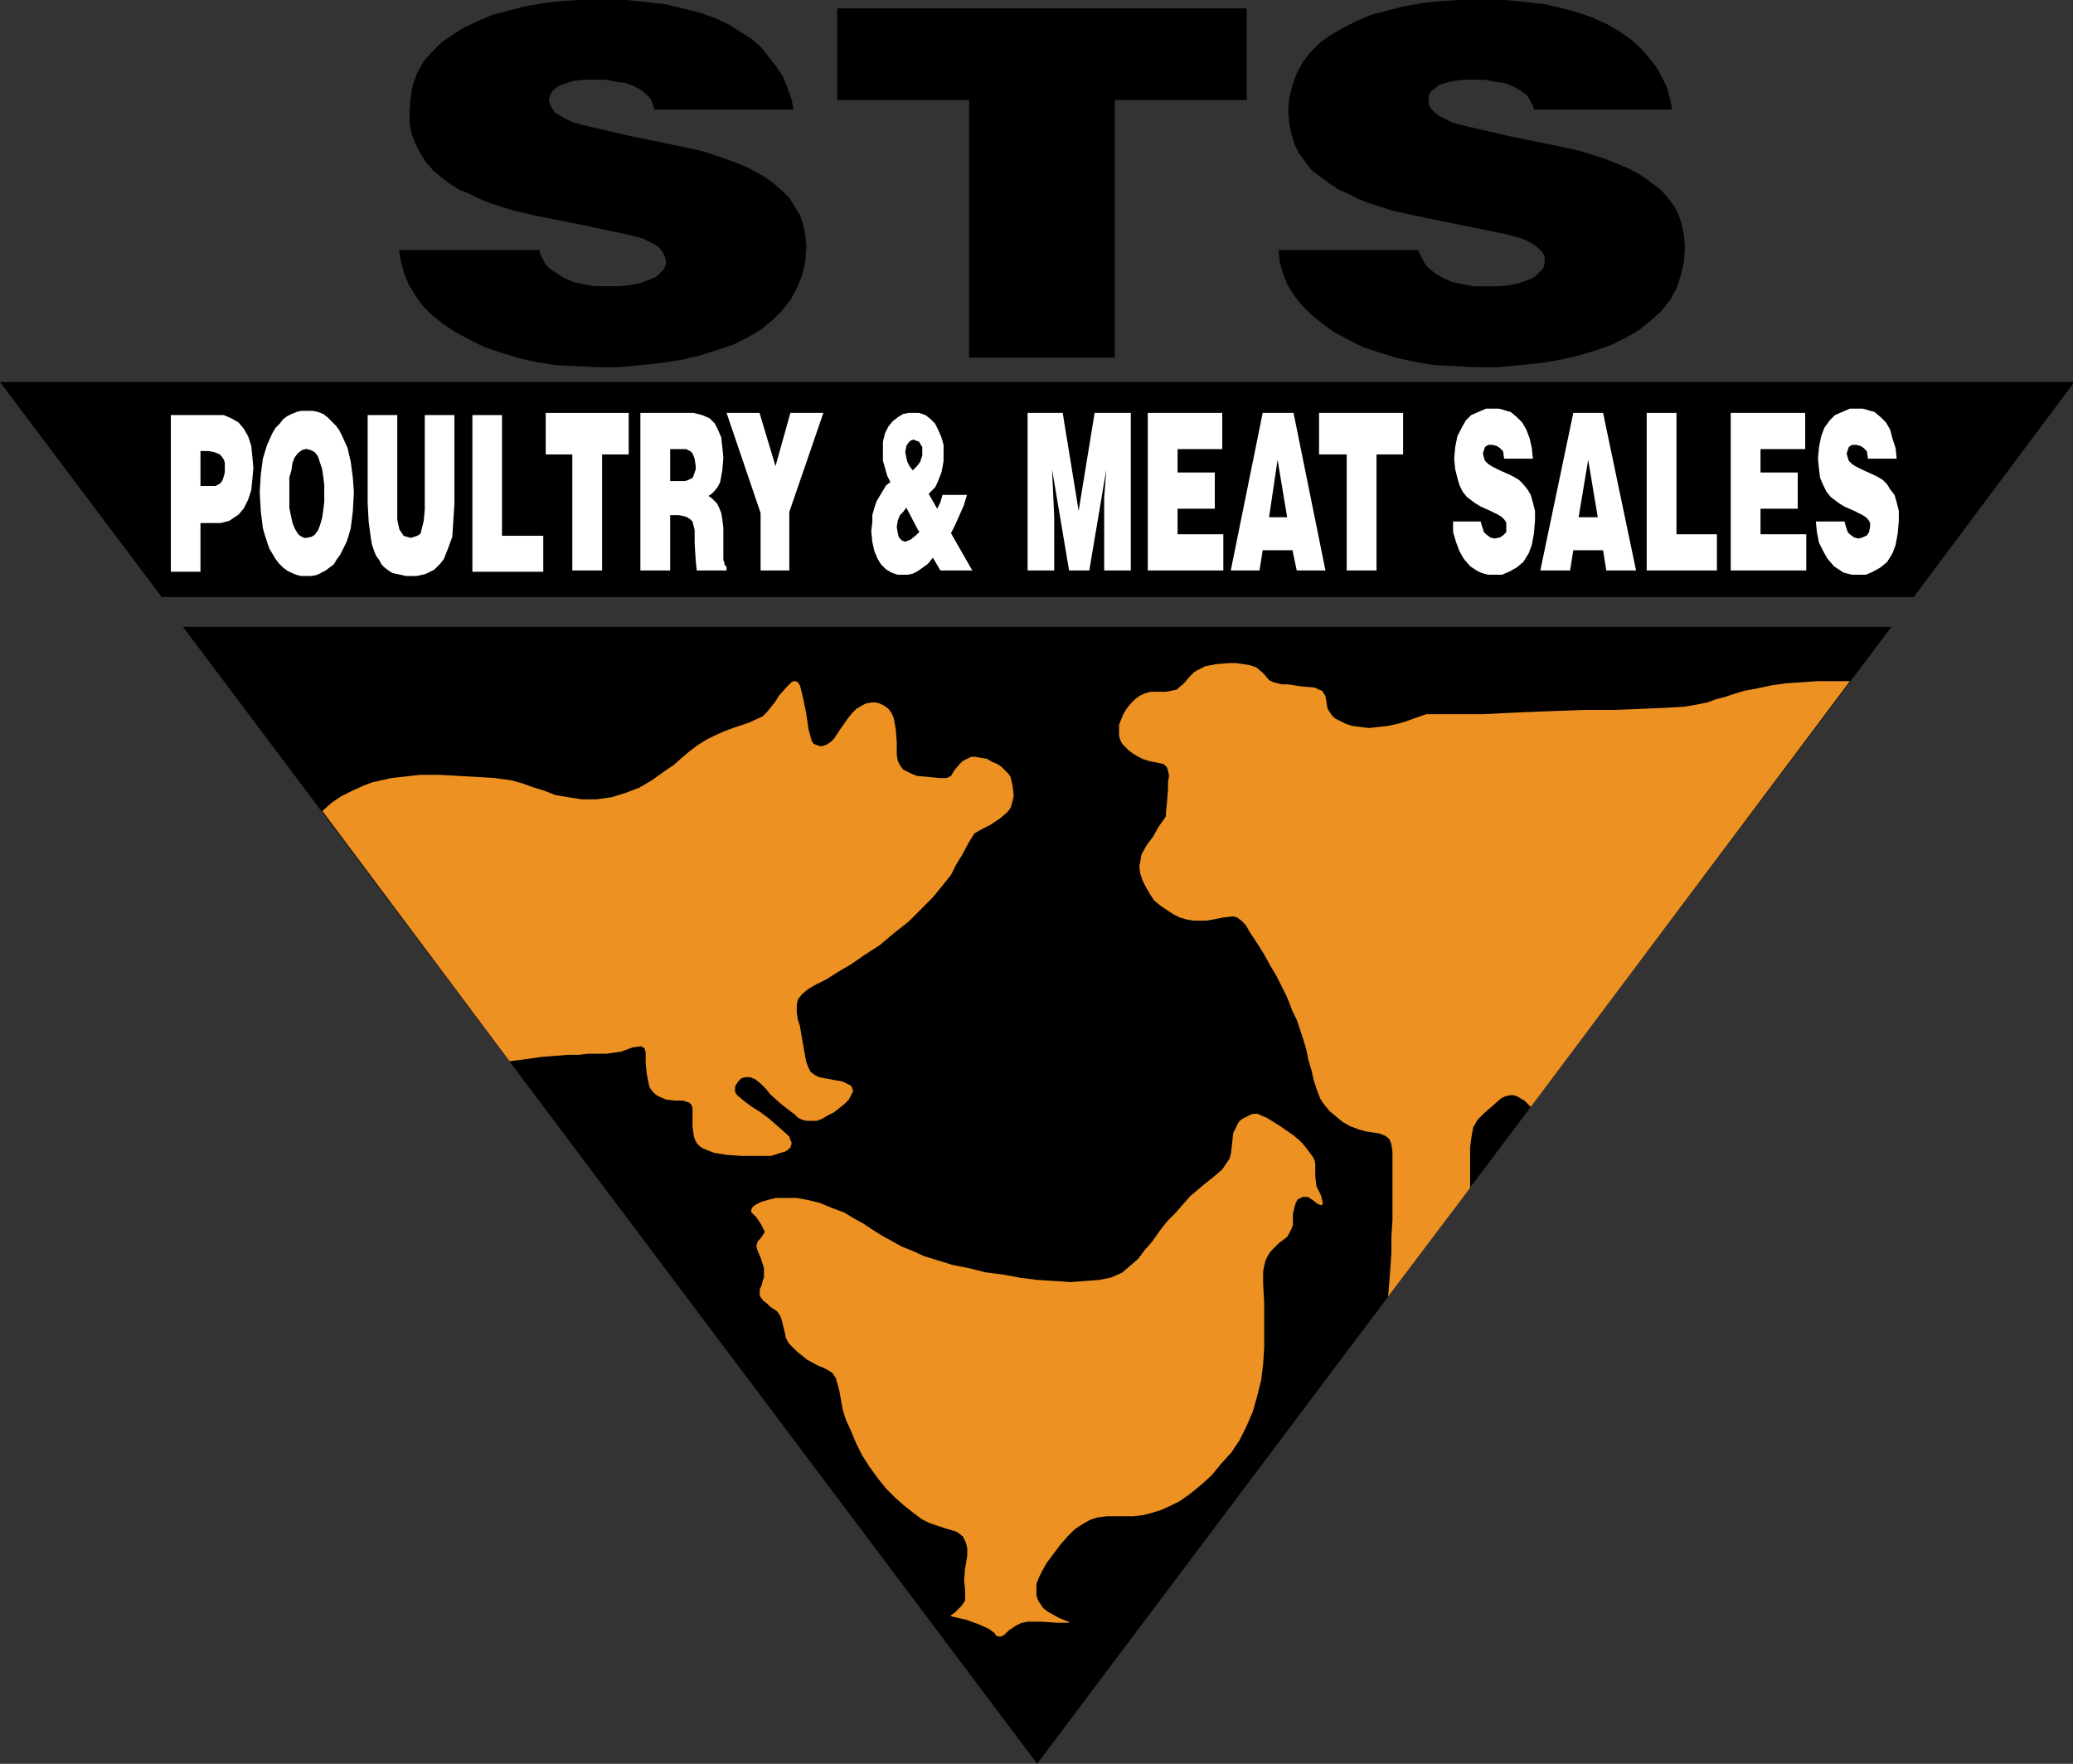
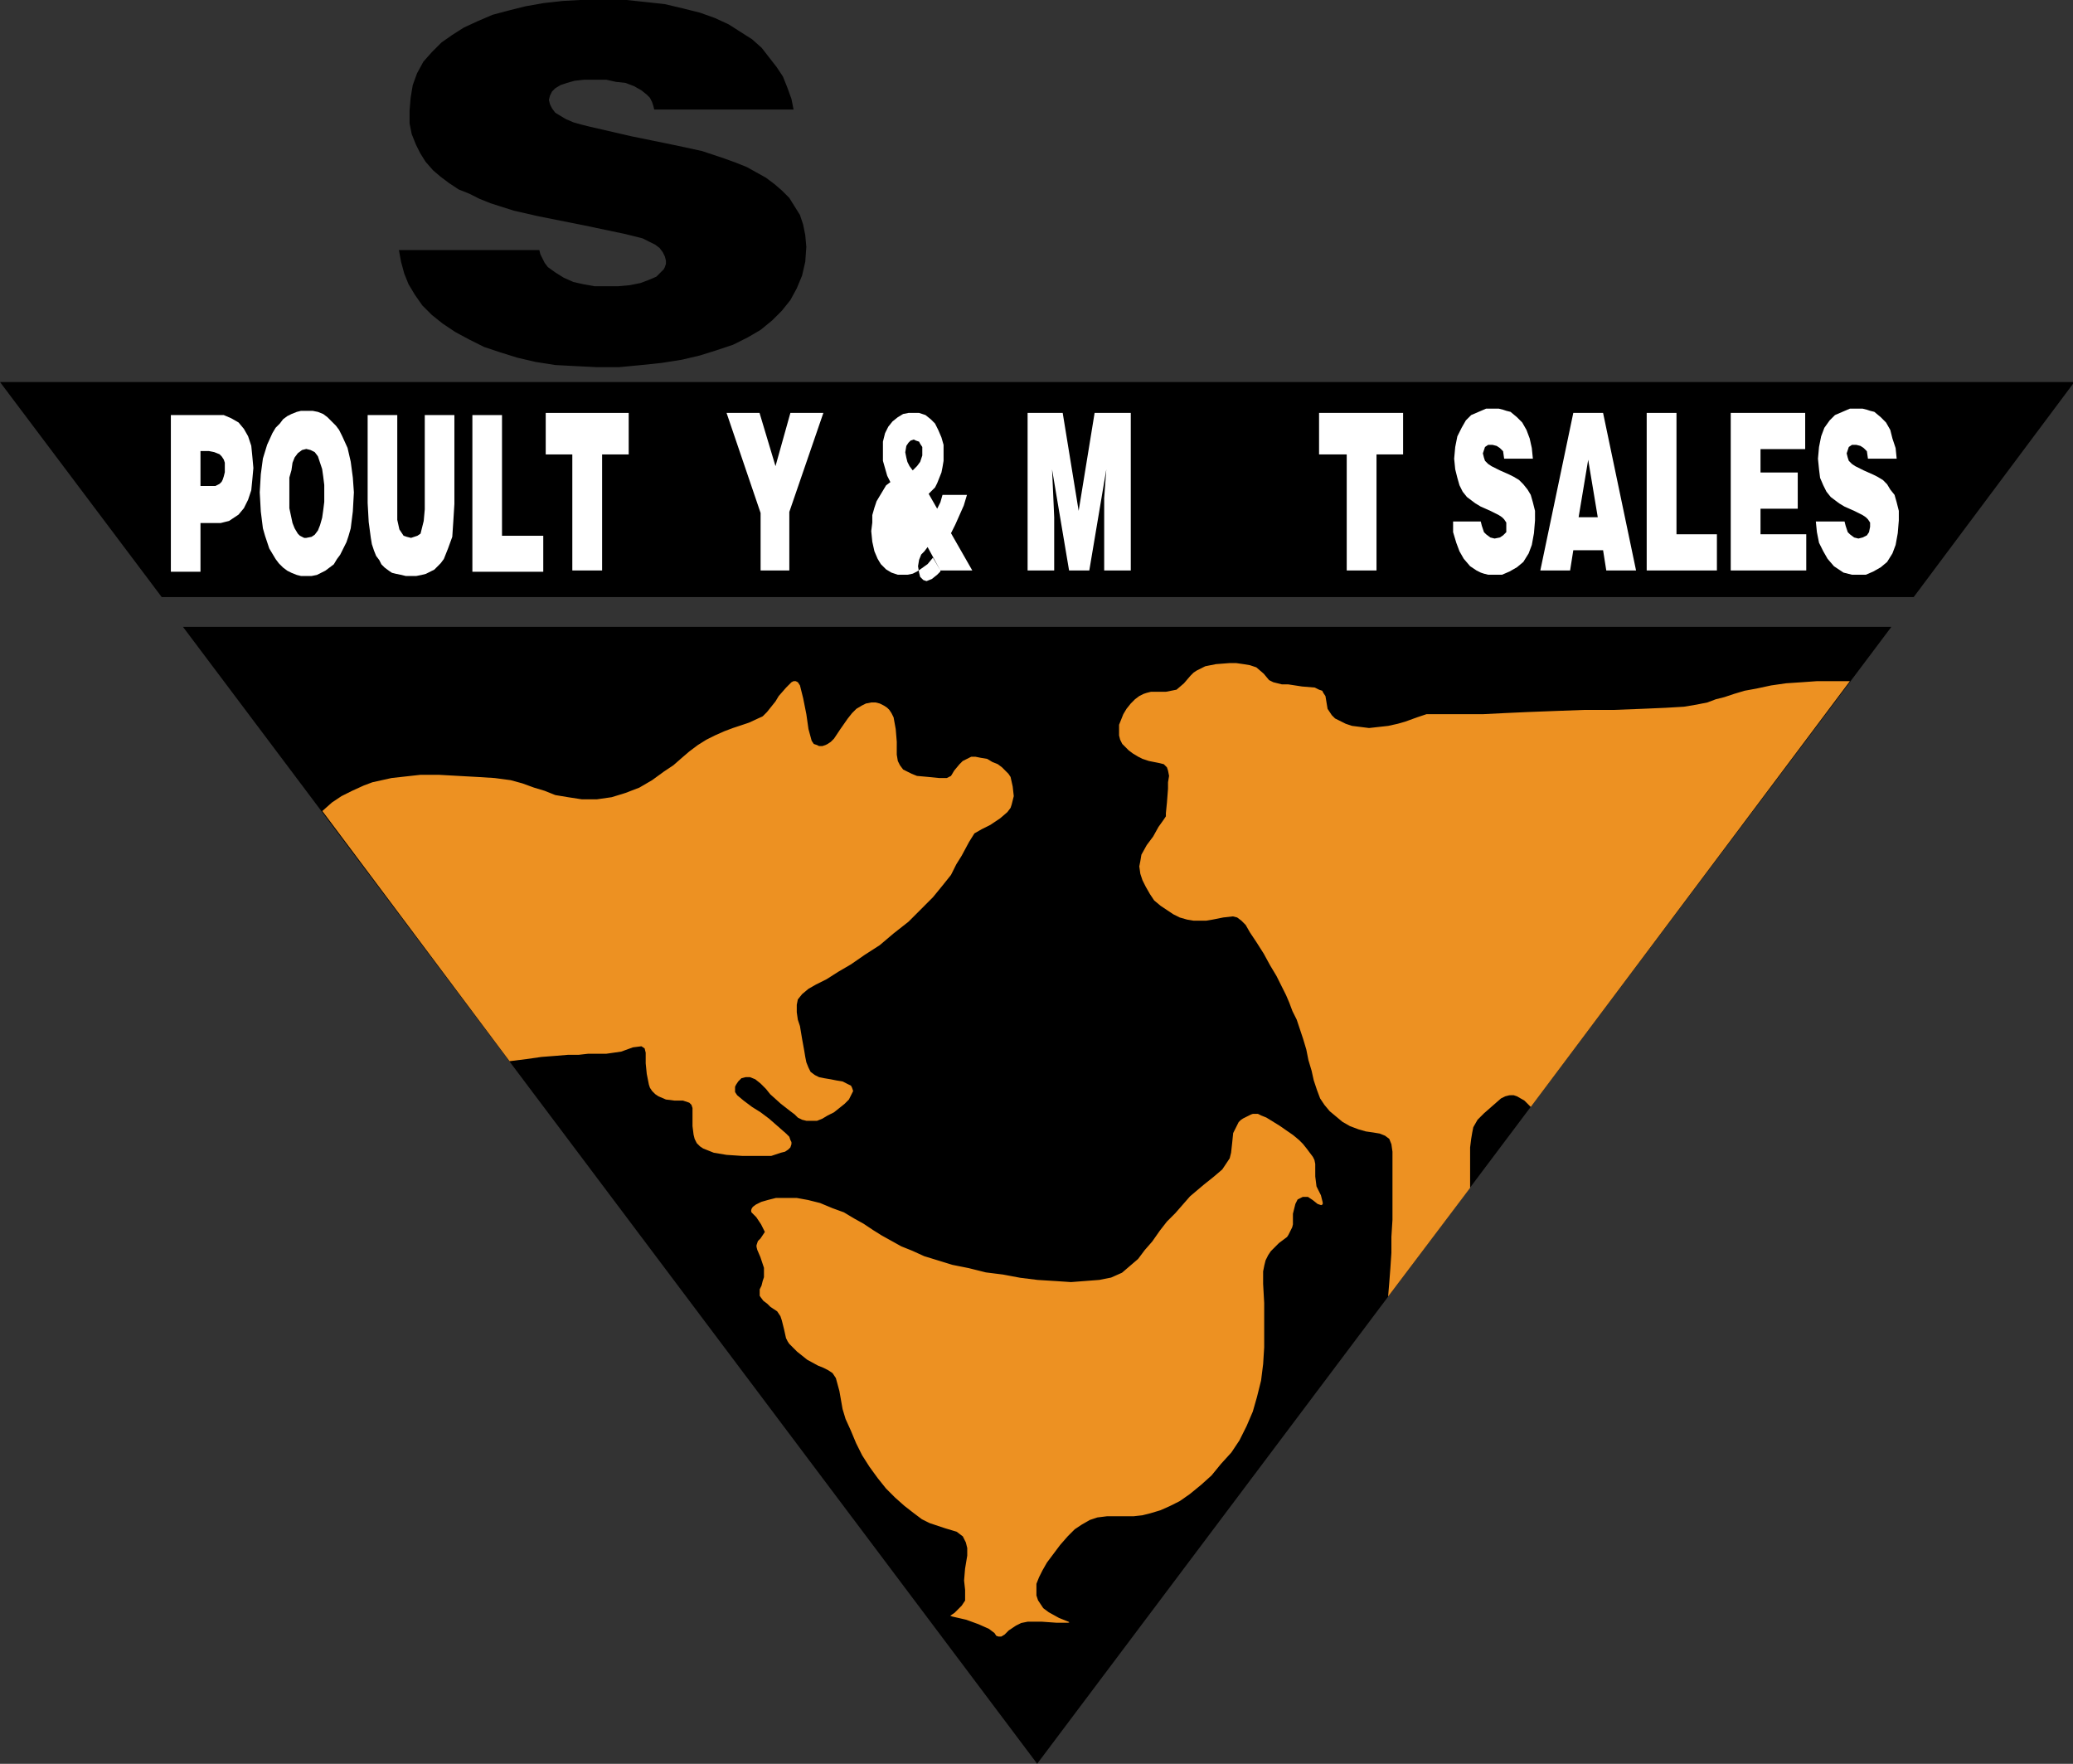
<svg xmlns="http://www.w3.org/2000/svg" xmlns:ns1="http://www.inkscape.org/namespaces/inkscape" xmlns:ns2="http://sodipodi.sourceforge.net/DTD/sodipodi-0.dtd" width="103.846mm" height="88.343mm" viewBox="0 0 103.846 88.343" version="1.1" id="svg5" ns1:version="1.1.2 (b8e25be8, 2022-02-05)" ns2:docname="sts.svg">
  <rect x="0" y="0" width="103.846" height="88.343" fill="#333333" stroke="none" />
  <ns2:namedview id="namedview7" pagecolor="#ffffff" bordercolor="#666666" borderopacity="1.0" ns1:pageshadow="2" ns1:pageopacity="0.0" ns1:pagecheckerboard="0" ns1:document-units="mm" showgrid="false" fit-margin-top="0" fit-margin-left="0" fit-margin-right="0" fit-margin-bottom="0" ns1:zoom="0.77771465" ns1:cx="189.01534" ns1:cy="284.80883" ns1:window-width="1399" ns1:window-height="1081" ns1:window-x="0" ns1:window-y="25" ns1:window-maximized="0" ns1:current-layer="layer1" />
  <defs id="defs2" />
  <g ns1:label="Capa 1" ns1:groupmode="layer" id="layer1" transform="translate(-55.242,-77.282)">
    <g id="g31" ns1:label="Logo STS" transform="matrix(0.353,0,0,-0.353,54.457,170.769)">
      <g id="g33" transform="translate(296.593,210.628)">
        <path d="m 0,0 h -294.366 l 22.945,-30.509 h 248.627 z m -268.401,-34.739 121.218,-161.308 121.218,161.308 z" style="fill:#000000;fill-opacity:1;fill-rule:evenodd;stroke:none" id="path35" />
      </g>
      <g id="g37" transform="translate(169.185,166.978)">
        <path d="M 0,0 1.057,0.906 1.962,1.964 2.415,2.417 2.868,2.719 3.472,3.021 4.076,3.323 5.585,3.625 7.548,3.776 H 8.454 L 9.51,3.625 10.416,3.474 11.322,3.172 12.378,2.266 13.133,1.359 13.737,1.057 14.341,0.906 14.945,0.755 H 15.85 L 17.813,0.453 19.624,0.302 20.228,0 l 0.453,-0.151 0.151,-0.302 0.302,-0.453 0.151,-0.906 0.151,-0.907 0.302,-0.453 0.302,-0.453 0.453,-0.453 0.603,-0.302 0.906,-0.453 0.906,-0.302 1.208,-0.151 1.207,-0.151 1.359,0.151 1.358,0.151 1.359,0.302 1.057,0.302 1.66,0.604 1.359,0.453 h 0.906 1.207 1.51 1.962 2.416 l 3.019,0.151 3.321,0.151 3.925,0.151 4.076,0.151 h 4.226 l 3.925,0.151 3.472,0.151 2.566,0.151 1.812,0.302 1.51,0.303 1.207,0.453 1.208,0.302 1.358,0.453 1.51,0.453 1.661,0.302 2.113,0.453 2.113,0.302 2.265,0.151 2.113,0.151 h 1.359 1.207 1.057 1.057 l -45.287,-60.415 -0.906,0.906 -1.057,0.605 -0.453,0.151 H 47.25 l -0.604,-0.151 -0.604,-0.302 -1.208,-1.058 -1.207,-1.057 -0.906,-0.906 -0.604,-1.058 -0.151,-0.755 -0.151,-0.906 -0.151,-1.208 v -1.36 -1.963 -2.417 L 30.04,-86.092 v 0.152 l 0.151,1.812 0.151,1.964 0.151,2.265 v 2.266 l 0.151,2.416 v 2.266 2.265 1.964 1.661 1.511 l -0.151,1.057 -0.302,0.755 -0.603,0.453 -0.755,0.302 -0.906,0.151 -1.057,0.151 -1.056,0.302 -1.208,0.454 -1.057,0.604 -0.905,0.755 -0.906,0.755 -0.755,0.906 -0.604,0.907 -0.453,1.208 -0.453,1.359 -0.301,1.359 -0.453,1.511 -0.302,1.51 -0.453,1.511 -0.453,1.359 -0.453,1.359 -0.604,1.209 -0.453,1.208 -0.452,1.057 -0.604,1.208 -0.755,1.511 -0.906,1.51 -0.906,1.662 -1.056,1.661 -0.906,1.359 -0.604,1.058 -0.604,0.604 -0.603,0.453 -0.604,0.151 -1.359,-0.151 -1.509,-0.302 -0.906,-0.151 H 3.321 2.415 l -0.905,0.151 -1.057,0.302 -0.906,0.453 -0.906,0.604 -0.905,0.604 -0.906,0.756 -0.604,0.906 -0.604,1.057 -0.453,0.906 -0.302,0.906 -0.15,1.058 0.15,0.755 0.151,0.906 0.755,1.36 0.906,1.208 0.755,1.359 0.755,1.057 0.301,0.454 v 0.453 l 0.151,1.51 0.151,1.963 v 0.907 l 0.151,0.906 -0.151,0.755 -0.151,0.453 -0.452,0.453 -0.604,0.151 -0.755,0.151 -0.755,0.152 -0.906,0.302 -0.603,0.302 -0.755,0.453 -0.604,0.453 -0.453,0.453 -0.453,0.453 -0.302,0.604 -0.151,0.604 v 0.756 0.755 l 0.302,0.755 0.302,0.755 0.453,0.755 0.604,0.755 0.604,0.605 0.604,0.453 0.603,0.302 0.453,0.151 0.604,0.151 h 0.604 1.509 z" style="fill:#ed9122;fill-opacity:1;fill-rule:evenodd;stroke:none" id="path39" />
      </g>
      <g id="g41" transform="translate(47.967,149.76)">
        <path d="m 0,0 1.359,1.208 1.358,0.907 1.51,0.755 1.66,0.755 1.208,0.453 1.359,0.302 1.358,0.302 1.359,0.151 2.717,0.302 h 2.717 L 19.322,4.984 22.04,4.833 24.455,4.682 26.719,4.38 28.38,3.927 30.04,3.323 31.55,2.87 33.06,2.266 34.871,1.964 36.833,1.661 h 2.114 l 2.113,0.303 1.963,0.604 1.962,0.755 1.812,1.057 1.66,1.208 1.359,0.907 1.207,1.057 1.057,0.906 1.208,0.906 1.207,0.755 1.208,0.605 1.359,0.604 1.207,0.453 2.265,0.755 1.962,0.906 0.604,0.605 0.604,0.755 0.604,0.755 0.453,0.755 1.056,1.208 0.755,0.755 0.302,0.152 h 0.302 l 0.302,-0.152 0.302,-0.453 0.453,-1.812 0.452,-2.266 0.302,-2.114 0.453,-1.662 0.302,-0.453 0.453,-0.151 0.302,-0.151 h 0.453 l 0.453,0.151 0.302,0.151 0.452,0.302 0.453,0.454 0.906,1.359 1.057,1.51 0.604,0.756 0.603,0.604 0.755,0.453 0.604,0.302 0.755,0.151 h 0.604 l 0.603,-0.151 0.604,-0.302 0.453,-0.302 0.302,-0.302 0.302,-0.453 0.302,-0.605 0.302,-1.661 0.151,-1.813 V 8.911 8.005 L 81.668,7.099 81.97,6.495 82.423,5.89 83.026,5.588 83.63,5.286 l 0.755,-0.302 1.66,-0.151 1.51,-0.151 h 0.604 0.453 l 0.302,0.151 0.302,0.151 0.452,0.755 0.755,0.907 0.453,0.453 0.604,0.302 0.604,0.302 h 0.604 L 93.442,7.552 94.348,7.401 95.103,6.948 95.858,6.646 96.462,6.192 96.914,5.739 97.367,5.286 97.669,4.833 97.971,3.474 98.122,2.115 97.971,1.51 97.82,0.906 97.669,0.453 97.216,-0.151 96.16,-1.057 94.801,-1.964 93.593,-2.568 92.537,-3.172 91.782,-4.38 90.725,-6.344 89.97,-7.552 l -0.754,-1.51 -1.208,-1.511 -1.359,-1.661 -1.66,-1.662 -1.812,-1.812 -2.113,-1.661 -1.963,-1.662 -2.113,-1.359 -1.962,-1.359 -1.812,-1.058 -1.66,-1.057 -1.51,-0.755 -1.057,-0.604 -0.905,-0.756 -0.604,-0.755 -0.151,-0.755 v -1.057 l 0.151,-1.057 0.302,-0.907 0.302,-1.812 0.302,-1.661 0.15,-0.907 0.151,-0.755 0.302,-0.755 0.302,-0.604 0.604,-0.453 0.604,-0.302 0.755,-0.152 0.905,-0.151 0.755,-0.151 0.906,-0.151 0.604,-0.302 0.604,-0.302 0.151,-0.302 0.151,-0.453 -0.302,-0.604 -0.302,-0.604 -0.604,-0.604 -0.755,-0.605 -0.755,-0.604 -0.905,-0.453 -0.755,-0.453 -0.755,-0.302 H 69.44 68.685 l -0.603,0.151 -0.604,0.302 -0.453,0.453 -0.604,0.453 -1.359,1.058 -1.509,1.359 -0.604,0.755 -0.755,0.755 -0.755,0.604 -0.754,0.303 h -0.604 l -0.604,-0.152 -0.453,-0.453 -0.302,-0.453 -0.151,-0.302 v -0.453 -0.302 l 0.302,-0.453 0.906,-0.755 1.208,-0.907 1.207,-0.755 1.208,-0.906 1.208,-1.057 1.207,-1.057 0.453,-0.453 0.151,-0.454 0.151,-0.302 v -0.302 l -0.151,-0.453 -0.302,-0.302 -0.453,-0.302 -0.604,-0.151 -1.358,-0.453 h -1.963 -2.113 l -2.264,0.151 -0.906,0.151 -0.906,0.151 -0.755,0.302 -0.754,0.302 -0.453,0.302 -0.453,0.453 -0.302,0.604 -0.151,0.605 -0.151,1.208 v 1.359 0.604 0.604 l -0.151,0.453 -0.302,0.303 -0.906,0.302 h -1.207 l -1.208,0.151 -1.057,0.453 -0.452,0.302 -0.453,0.453 -0.302,0.453 -0.151,0.453 -0.302,1.511 -0.151,1.51 v 0.906 0.604 l -0.151,0.605 -0.453,0.302 -1.208,-0.151 -1.66,-0.604 -1.057,-0.152 -1.056,-0.151 h -1.208 -1.359 l -1.358,-0.151 h -1.51 l -1.811,-0.151 -1.963,-0.151 -2.113,-0.302 -2.416,-0.302 z" style="fill:#ed9122;fill-opacity:1;fill-rule:evenodd;stroke:none" id="path43" />
      </g>
      <g id="g45" transform="translate(114.841,249.293)">
        <path d="m 0,0 -0.302,1.51 -0.604,1.662 -0.604,1.51 -0.905,1.36 -1.057,1.359 -1.057,1.359 -1.358,1.209 -1.661,1.057 -1.66,1.057 -1.963,0.906 -2.113,0.755 -2.416,0.605 -2.566,0.604 -2.717,0.302 -2.868,0.302 -3.321,0.151 -2.868,-0.151 -2.718,-0.151 -2.717,-0.302 -2.566,-0.453 -2.415,-0.604 -2.265,-0.605 -2.113,-0.906 -1.963,-0.906 -1.66,-1.057 -1.51,-1.058 -1.358,-1.359 -1.208,-1.359 -0.906,-1.662 -0.604,-1.661 -0.302,-1.813 -0.15,-1.812 v -1.812 l 0.301,-1.511 0.604,-1.51 0.604,-1.208 0.755,-1.209 1.057,-1.208 1.056,-0.906 1.208,-0.907 1.359,-0.906 1.509,-0.604 1.51,-0.755 1.509,-0.604 3.321,-1.058 3.321,-0.755 6.793,-1.359 5.737,-1.208 1.207,-0.302 1.208,-0.302 0.906,-0.454 0.906,-0.453 0.603,-0.453 0.453,-0.604 0.302,-0.604 0.151,-0.604 V -21.9 l -0.151,-0.454 -0.151,-0.302 -0.302,-0.302 -0.754,-0.755 -1.057,-0.453 -1.208,-0.453 -1.509,-0.302 -1.661,-0.151 h -1.811 -1.51 l -1.66,0.302 -1.359,0.302 -1.359,0.604 -1.207,0.755 -1.057,0.755 -0.453,0.605 -0.302,0.604 -0.302,0.604 -0.151,0.604 h -19.926 l 0.302,-1.661 0.453,-1.662 0.604,-1.51 0.905,-1.511 1.057,-1.51 1.359,-1.359 1.509,-1.208 1.812,-1.209 1.962,-1.057 2.114,-1.057 2.264,-0.756 2.415,-0.755 2.566,-0.604 2.869,-0.453 2.868,-0.151 3.019,-0.151 h 3.17 l 3.17,0.302 2.868,0.302 2.869,0.453 2.566,0.604 2.415,0.756 2.264,0.755 2.114,1.057 1.811,1.057 1.661,1.36 1.358,1.359 1.208,1.51 0.906,1.662 0.755,1.812 0.453,1.964 0.15,2.114 -0.15,1.662 -0.302,1.51 -0.453,1.359 -0.755,1.209 -0.755,1.208 -1.057,1.057 -1.056,0.906 -1.208,0.907 -1.358,0.755 -1.359,0.755 -1.51,0.604 -1.66,0.604 -3.17,1.058 -3.472,0.755 -6.642,1.359 -5.888,1.359 -1.207,0.303 -1.057,0.302 -1.057,0.453 -0.755,0.453 -0.754,0.453 -0.453,0.604 -0.302,0.604 -0.151,0.604 0.151,0.605 0.302,0.604 0.453,0.453 0.754,0.453 0.906,0.302 1.057,0.302 1.358,0.151 h 1.661 1.51 l 1.358,-0.302 1.359,-0.151 1.207,-0.453 1.057,-0.604 0.755,-0.604 0.453,-0.454 0.302,-0.604 0.151,-0.453 L -19.775,0 Z" style="fill:#000000;fill-opacity:1;fill-rule:nonzero;stroke:none" id="path47" />
      </g>
      <g id="g49" transform="translate(121.03,250.653)">
-         <path d="M 0,0 H 18.719 V -36.551 H 39.4 V 0 H 58.118 V 12.989 H 0 Z" style="fill:#000000;fill-opacity:1;fill-rule:nonzero;stroke:none" id="path51" />
-       </g>
+         </g>
      <g id="g53" transform="translate(239.531,249.293)">
-         <path d="m 0,0 -0.302,1.51 -0.453,1.662 -0.755,1.51 -0.754,1.36 -1.057,1.359 -1.208,1.359 -1.358,1.209 -1.51,1.057 -1.811,1.057 -1.963,0.906 -2.113,0.755 -2.265,0.605 -2.566,0.604 -2.717,0.302 -3.019,0.302 -3.17,0.151 -2.868,-0.151 -2.869,-0.151 -2.717,-0.302 -2.566,-0.453 -2.415,-0.604 -2.265,-0.605 -2.113,-0.906 -1.812,-0.906 -1.811,-1.057 -1.51,-1.058 -1.358,-1.359 -1.057,-1.359 -0.906,-1.662 -0.604,-1.661 -0.452,-1.813 -0.151,-1.812 0.151,-1.812 0.301,-1.511 0.453,-1.51 0.604,-1.208 0.906,-1.209 0.906,-1.208 1.207,-0.906 1.208,-0.907 1.359,-0.906 1.358,-0.604 1.51,-0.755 1.509,-0.604 3.321,-1.058 3.472,-0.755 6.642,-1.359 5.888,-1.208 1.207,-0.302 1.057,-0.302 1.057,-0.454 0.755,-0.453 0.603,-0.453 0.604,-0.604 0.302,-0.604 v -0.604 -0.453 l -0.151,-0.454 -0.151,-0.302 -0.302,-0.302 -0.754,-0.755 -0.906,-0.453 -1.359,-0.453 -1.358,-0.302 -1.661,-0.151 h -1.962 -1.51 l -1.51,0.302 -1.509,0.302 -1.359,0.604 -1.207,0.755 -0.906,0.755 -0.453,0.605 -0.302,0.604 -0.302,0.604 -0.302,0.604 h -19.775 l 0.151,-1.661 0.453,-1.662 0.604,-1.51 0.905,-1.511 1.208,-1.51 1.359,-1.359 1.509,-1.208 1.661,-1.209 1.962,-1.057 2.114,-1.057 2.264,-0.756 2.415,-0.755 2.717,-0.604 2.718,-0.453 2.868,-0.151 3.17,-0.151 h 3.17 l 3.019,0.302 3.019,0.302 2.718,0.453 2.566,0.604 2.566,0.756 2.113,0.755 2.114,1.057 1.811,1.057 1.661,1.36 1.509,1.359 1.208,1.51 0.906,1.662 0.604,1.812 0.453,1.964 0.15,2.114 -0.15,1.662 -0.302,1.51 -0.453,1.359 -0.604,1.209 -0.906,1.208 -0.906,1.057 -1.207,0.906 -1.208,0.907 -1.208,0.755 -1.509,0.755 -1.51,0.604 -1.509,0.604 -3.321,1.058 -3.472,0.755 -6.642,1.359 -5.888,1.359 -1.207,0.303 -1.057,0.302 -0.906,0.453 -0.906,0.453 -0.603,0.453 -0.604,0.604 -0.302,0.604 v 0.604 0.605 l 0.302,0.604 0.604,0.453 0.603,0.453 0.906,0.302 1.208,0.302 1.358,0.151 h 1.51 1.51 l 1.509,-0.302 1.208,-0.151 1.207,-0.453 1.057,-0.604 0.906,-0.604 0.302,-0.454 0.302,-0.604 0.302,-0.453 L -19.624,0 Z" style="fill:#000000;fill-opacity:1;fill-rule:nonzero;stroke:none" id="path55" />
-       </g>
+         </g>
      <g id="g57" transform="translate(30.675,195.878)">
        <path d="m 0,0 v 4.957 h 1.201 l 0.751,-0.15 0.75,-0.3 0.301,-0.301 0.3,-0.451 0.15,-0.45 V 2.554 1.953 L 3.303,1.352 3.153,0.901 3.003,0.601 2.702,0.3 2.402,0.15 2.102,0 h -0.3 z m 0,-12.168 v 6.91 h 2.102 0.751 l 0.6,0.151 0.601,0.15 0.45,0.3 0.901,0.601 0.751,0.902 0.6,1.201 0.451,1.352 0.15,1.502 0.15,1.653 L 7.357,4.206 7.207,5.708 6.756,7.06 6.156,8.112 5.405,9.013 4.354,9.614 3.303,10.064 H 1.952 -4.204 v -22.232 z" style="fill:#ffffff;fill-opacity:1;fill-rule:nonzero;stroke:none" id="path59" />
      </g>
      <g id="g61" transform="translate(45.689,201.135)">
        <path d="m 0,0 0.601,-0.15 0.6,-0.301 0.451,-0.6 0.3,-0.902 0.3,-0.901 0.15,-1.052 0.15,-1.201 v -1.052 -1.352 l -0.15,-1.201 -0.15,-1.052 -0.3,-1.051 -0.3,-0.752 -0.451,-0.601 -0.45,-0.3 L 0,-12.618 h -0.3 l -0.301,0.15 -0.3,0.15 -0.3,0.301 -0.45,0.751 -0.301,0.751 -0.45,2.103 v 2.253 1.052 1.051 l 0.3,1.052 0.15,1.051 0.301,0.751 0.45,0.601 0.6,0.451 z m 0,5.408 h -0.751 l -0.6,-0.15 -0.751,-0.301 -0.6,-0.3 -0.601,-0.451 -0.45,-0.601 -0.601,-0.601 -0.45,-0.751 -0.751,-1.652 -0.601,-1.953 -0.3,-2.253 -0.15,-2.554 0.15,-2.704 0.3,-2.403 0.301,-1.052 0.3,-0.901 0.3,-0.901 0.451,-0.751 0.45,-0.751 0.45,-0.601 0.601,-0.601 0.601,-0.451 0.6,-0.3 0.751,-0.301 0.6,-0.15 H 0 0.751 l 0.75,0.15 0.601,0.301 0.6,0.3 0.601,0.451 0.601,0.451 0.45,0.751 0.45,0.6 0.451,0.902 0.45,0.901 0.3,0.901 0.301,1.052 0.3,2.403 0.15,2.704 -0.15,2.103 -0.3,2.254 L 5.855,0.15 5.105,1.803 4.654,2.704 4.204,3.305 3.603,3.906 3.003,4.507 2.402,4.957 1.652,5.258 0.901,5.408 Z" style="fill:#ffffff;fill-opacity:1;fill-rule:nonzero;stroke:none" id="path63" />
      </g>
      <g id="g65" transform="translate(54.397,193.474)">
        <path d="m 0,0 0.15,-2.704 0.3,-2.253 0.151,-0.901 0.3,-0.902 0.3,-0.751 0.451,-0.601 0.3,-0.6 0.45,-0.451 0.601,-0.451 0.45,-0.3 0.601,-0.15 0.75,-0.151 0.601,-0.15 h 0.751 0.75 l 0.751,0.15 0.6,0.151 0.601,0.3 0.601,0.3 0.45,0.451 0.45,0.451 0.451,0.601 0.6,1.502 0.601,1.652 0.15,2.253 0.15,2.404 V 12.468 H 8.107 V -0.901 l -0.15,-1.653 -0.3,-1.201 -0.15,-0.601 -0.451,-0.301 -0.45,-0.15 -0.45,-0.15 -0.601,0.15 -0.45,0.15 -0.301,0.451 -0.3,0.451 -0.3,1.352 v 1.502 13.369 H 0 Z" style="fill:#ffffff;fill-opacity:1;fill-rule:nonzero;stroke:none" id="path67" />
      </g>
      <g id="g69" transform="translate(79.319,183.71)">
        <path d="m 0,0 v 5.107 h -5.855 v 17.125 h -4.204 V 0 Z" style="fill:#ffffff;fill-opacity:1;fill-rule:nonzero;stroke:none" id="path71" />
      </g>
      <g id="g73" transform="translate(79.668,200.357)">
        <path d="M 0,0 H 3.774 V -16.463 H 8.001 V 0 h 3.774 V 5.89 H 0 Z" style="fill:#ffffff;fill-opacity:1;fill-rule:nonzero;stroke:none" id="path75" />
      </g>
      <g id="g77" transform="translate(97.329,201.112)">
-         <path d="M 0,0 H 1.962 2.264 L 2.566,-0.151 2.868,-0.302 3.17,-0.604 3.472,-1.359 3.623,-2.417 V -2.87 L 3.472,-3.323 3.321,-3.776 3.17,-4.078 2.868,-4.229 2.566,-4.38 2.113,-4.531 H 1.661 0 Z m 1.208,-9.364 0.754,-0.151 0.453,-0.151 0.453,-0.302 0.302,-0.303 0.151,-0.604 0.151,-0.604 v -0.906 -0.906 l 0.151,-2.568 0.151,-1.359 h 4.227 v 0.604 H 7.85 l -0.151,0.302 v 0.151 l -0.151,0.453 v 1.208 1.813 1.51 l -0.151,1.209 -0.151,0.906 -0.302,0.755 -0.302,0.604 -0.302,0.302 -0.453,0.453 -0.453,0.302 0.453,0.303 0.453,0.453 0.453,0.604 0.302,0.604 0.302,1.661 0.151,1.813 L 7.397,0.302 7.246,1.661 6.793,2.719 6.34,3.625 5.585,4.38 4.529,4.833 3.321,5.135 H 1.811 -4.227 V -17.218 H 0 v 7.854 z" style="fill:#ffffff;fill-opacity:1;fill-rule:nonzero;stroke:none" id="path79" />
-       </g>
+         </g>
      <g id="g81" transform="translate(114.237,192.201)">
        <path d="m 0,0 4.831,14.046 h -4.68 l -2.113,-7.552 -2.265,7.552 h -4.679 l 4.83,-14.197 V -8.307 H 0 Z" style="fill:#ffffff;fill-opacity:1;fill-rule:nonzero;stroke:none" id="path83" />
      </g>
      <g id="g85" transform="translate(131.899,202.472)">
-         <path d="M 0,0 0.302,-0.151 0.755,-0.302 0.906,-0.604 1.208,-1.057 V -1.661 -2.266 L 1.057,-2.719 0.906,-3.172 0.453,-3.776 -0.151,-4.38 l -0.453,0.604 -0.302,0.604 -0.151,0.604 -0.151,0.756 0.151,0.906 0.302,0.453 0.302,0.302 z m 3.774,-18.578 h 4.529 l -3.02,5.287 0.604,1.208 0.604,1.359 0.604,1.36 0.453,1.51 H 4.076 l -0.302,-1.057 -0.453,-0.906 -1.208,2.114 0.453,0.453 0.453,0.453 0.302,0.604 0.302,0.756 0.302,0.755 0.151,0.755 0.151,0.906 v 0.906 1.36 L 3.925,0.302 3.472,1.359 3.019,2.266 2.415,2.87 1.661,3.474 0.755,3.776 H 0 -0.755 L -1.51,3.625 -2.264,3.172 -3.019,2.568 -3.623,1.812 -4.076,0.906 -4.378,-0.302 v -1.51 -1.209 l 0.302,-1.057 0.302,-1.057 0.453,-0.907 -0.604,-0.453 -0.453,-0.755 -0.453,-0.755 -0.452,-0.755 -0.302,-0.906 -0.302,-1.058 v -1.057 l -0.151,-1.208 0.151,-1.511 0.302,-1.359 0.452,-1.057 0.453,-0.756 0.755,-0.755 0.755,-0.453 0.906,-0.302 h 0.754 0.604 l 0.755,0.151 0.604,0.302 0.453,0.302 1.056,0.755 0.755,0.907 z m -3.17,5.74 0.151,-0.151 v -0.151 l -0.151,-0.151 -0.302,-0.302 -0.755,-0.605 -0.755,-0.302 -0.453,0.151 -0.452,0.453 -0.151,0.605 -0.151,0.906 0.151,0.906 0.302,0.755 0.452,0.453 0.453,0.605 z" style="fill:#ffffff;fill-opacity:1;fill-rule:nonzero;stroke:none" id="path87" />
+         <path d="M 0,0 0.302,-0.151 0.755,-0.302 0.906,-0.604 1.208,-1.057 V -1.661 -2.266 L 1.057,-2.719 0.906,-3.172 0.453,-3.776 -0.151,-4.38 l -0.453,0.604 -0.302,0.604 -0.151,0.604 -0.151,0.756 0.151,0.906 0.302,0.453 0.302,0.302 z m 3.774,-18.578 h 4.529 l -3.02,5.287 0.604,1.208 0.604,1.359 0.604,1.36 0.453,1.51 H 4.076 l -0.302,-1.057 -0.453,-0.906 -1.208,2.114 0.453,0.453 0.453,0.453 0.302,0.604 0.302,0.756 0.302,0.755 0.151,0.755 0.151,0.906 v 0.906 1.36 L 3.925,0.302 3.472,1.359 3.019,2.266 2.415,2.87 1.661,3.474 0.755,3.776 H 0 -0.755 L -1.51,3.625 -2.264,3.172 -3.019,2.568 -3.623,1.812 -4.076,0.906 -4.378,-0.302 v -1.51 -1.209 l 0.302,-1.057 0.302,-1.057 0.453,-0.907 -0.604,-0.453 -0.453,-0.755 -0.453,-0.755 -0.452,-0.755 -0.302,-0.906 -0.302,-1.058 v -1.057 l -0.151,-1.208 0.151,-1.511 0.302,-1.359 0.452,-1.057 0.453,-0.756 0.755,-0.755 0.755,-0.453 0.906,-0.302 h 0.754 0.604 l 0.755,0.151 0.604,0.302 0.453,0.302 1.056,0.755 0.755,0.907 z v -0.151 l -0.151,-0.151 -0.302,-0.302 -0.755,-0.605 -0.755,-0.302 -0.453,0.151 -0.452,0.453 -0.151,0.605 -0.151,0.906 0.151,0.906 0.302,0.755 0.452,0.453 0.453,0.605 z" style="fill:#ffffff;fill-opacity:1;fill-rule:nonzero;stroke:none" id="path87" />
      </g>
      <g id="g89" transform="translate(151.825,183.894)">
        <path d="M 0,0 V 7.552 L -0.151,11.026 -0.302,14.349 2.113,0 H 4.982 L 7.397,14.349 7.095,10.271 V 6.797 0 h 3.774 V 22.354 H 5.736 L 3.472,8.458 1.208,22.354 H -3.774 V 0 Z" style="fill:#ffffff;fill-opacity:1;fill-rule:nonzero;stroke:none" id="path91" />
      </g>
      <g id="g93" transform="translate(175.827,183.894)">
-         <path d="M 0,0 V 5.135 H -6.491 V 8.76 h 5.283 v 5.136 h -5.283 v 3.322 h 6.34 v 5.136 H -10.718 V 0 Z" style="fill:#ffffff;fill-opacity:1;fill-rule:nonzero;stroke:none" id="path95" />
-       </g>
+         </g>
      <g id="g97" transform="translate(184.885,191.446)">
-         <path d="m 0,0 h -2.566 l 1.207,8.156 z m -3.925,-7.552 0.453,2.87 h 4.227 l 0.604,-2.87 H 5.434 L 0.906,14.802 H -3.472 L -8.001,-7.552 Z" style="fill:#ffffff;fill-opacity:1;fill-rule:nonzero;stroke:none" id="path99" />
-       </g>
+         </g>
      <g id="g101" transform="translate(189.413,200.357)">
        <path d="M 0,0 H 3.925 V -16.463 H 8.152 V 0 h 3.774 V 5.89 H 0 Z" style="fill:#ffffff;fill-opacity:1;fill-rule:nonzero;stroke:none" id="path103" />
      </g>
      <g id="g105" transform="translate(219.756,199.753)">
        <path d="M 0,0 -0.151,1.51 -0.453,2.87 -0.906,4.078 -1.51,5.135 -2.264,5.89 -3.17,6.646 -3.774,6.797 -4.227,6.948 -4.831,7.099 H -5.585 -6.642 L -7.699,6.646 -8.755,6.192 -9.51,5.437 -10.114,4.38 -10.718,3.172 -11.02,1.661 -11.171,0 l 0.151,-1.51 0.302,-1.209 0.302,-1.057 0.453,-0.906 0.604,-0.755 0.604,-0.454 0.603,-0.453 0.755,-0.453 1.359,-0.604 1.207,-0.604 0.453,-0.302 0.302,-0.302 0.302,-0.453 v -0.604 -0.756 l -0.453,-0.453 -0.453,-0.302 -0.754,-0.151 -0.604,0.151 -0.604,0.453 -0.302,0.302 -0.151,0.454 -0.151,0.453 -0.151,0.604 h -3.925 v -1.511 l 0.453,-1.51 0.453,-1.208 0.604,-1.058 0.906,-1.057 0.905,-0.604 0.604,-0.302 0.453,-0.151 0.604,-0.151 h 0.604 1.358 l 1.057,0.453 1.057,0.604 0.905,0.755 0.755,1.209 0.453,1.208 0.302,1.661 0.151,1.813 v 1.359 L 0,-6.193 l -0.302,1.058 -0.453,0.755 -0.604,0.755 -0.603,0.604 -0.755,0.453 -0.604,0.302 -1.359,0.605 -1.207,0.604 -0.453,0.302 -0.453,0.453 -0.151,0.453 -0.151,0.604 0.151,0.453 0.151,0.453 0.453,0.303 h 0.604 L -5.133,1.812 -4.68,1.51 -4.227,1.057 -4.076,0 Z" style="fill:#ffffff;fill-opacity:1;fill-rule:nonzero;stroke:none" id="path107" />
      </g>
      <g id="g109" transform="translate(228.964,191.446)">
        <path d="m 0,0 h -2.717 l 1.358,8.156 z m -3.925,-7.552 0.453,2.87 h 4.227 l 0.453,-2.87 H 5.434 L 0.755,14.802 h -4.227 l -4.68,-22.354 z" style="fill:#ffffff;fill-opacity:1;fill-rule:nonzero;stroke:none" id="path111" />
      </g>
      <g id="g113" transform="translate(245.871,183.894)">
        <path d="M 0,0 V 5.135 H -5.736 V 22.354 H -9.963 V 0 Z" style="fill:#ffffff;fill-opacity:1;fill-rule:nonzero;stroke:none" id="path115" />
      </g>
      <g id="g117" transform="translate(258.551,183.894)">
        <path d="M 0,0 V 5.135 H -6.491 V 8.76 h 5.283 v 5.136 h -5.283 v 3.322 h 6.34 v 5.136 H -10.718 V 0 Z" style="fill:#ffffff;fill-opacity:1;fill-rule:nonzero;stroke:none" id="path119" />
      </g>
      <g id="g121" transform="translate(271.383,199.753)">
        <path d="M 0,0 -0.151,1.51 -0.604,2.87 -0.906,4.078 -1.51,5.135 -2.264,5.89 -3.17,6.646 -3.774,6.797 -4.227,6.948 -4.831,7.099 H -5.585 -6.642 L -7.699,6.646 -8.755,6.192 -9.51,5.437 -10.265,4.38 -10.718,3.172 -11.02,1.661 -11.171,0 l 0.151,-1.51 0.151,-1.209 0.453,-1.057 0.453,-0.906 0.604,-0.755 0.604,-0.454 0.603,-0.453 0.755,-0.453 1.359,-0.604 1.207,-0.604 0.453,-0.302 0.302,-0.302 0.302,-0.453 v -0.604 l -0.151,-0.756 -0.302,-0.453 -0.604,-0.302 -0.603,-0.151 -0.604,0.151 -0.604,0.453 -0.302,0.302 -0.151,0.454 -0.151,0.453 -0.151,0.604 h -4.076 l 0.151,-1.511 0.302,-1.51 0.604,-1.208 0.604,-1.058 0.906,-1.057 0.905,-0.604 0.453,-0.302 0.604,-0.151 0.604,-0.151 h 0.604 1.358 l 1.057,0.453 1.057,0.604 0.905,0.755 0.755,1.209 0.453,1.208 0.302,1.661 0.151,1.813 v 1.359 L 0,-6.193 l -0.302,1.058 -0.604,0.755 -0.453,0.755 -0.603,0.604 -0.755,0.453 -0.604,0.302 -1.359,0.605 -1.207,0.604 -0.453,0.302 -0.453,0.453 -0.151,0.453 -0.151,0.604 0.151,0.453 0.151,0.453 0.453,0.303 h 0.604 L -5.133,1.812 -4.68,1.51 -4.227,1.057 -4.076,0 Z" style="fill:#ffffff;fill-opacity:1;fill-rule:nonzero;stroke:none" id="path123" />
      </g>
      <g id="g125" transform="translate(109.859,95.084)">
        <path d="m 0,0 1.057,0.302 1.207,0.302 h 1.51 1.66 l 1.661,-0.302 1.811,-0.453 1.812,-0.755 1.66,-0.604 1.51,-0.907 1.359,-0.755 1.358,-0.906 1.208,-0.755 1.359,-0.755 1.358,-0.756 1.51,-0.604 1.66,-0.755 1.963,-0.604 1.962,-0.604 2.264,-0.453 2.416,-0.604 2.415,-0.303 2.415,-0.453 2.416,-0.302 2.415,-0.151 2.264,-0.151 1.963,0.151 1.962,0.151 1.51,0.302 1.358,0.605 1.057,0.906 1.057,0.906 0.906,1.208 1.056,1.209 1.057,1.51 1.057,1.359 1.207,1.209 2.114,2.416 1.962,1.662 1.51,1.208 1.056,0.906 0.302,0.453 0.302,0.453 0.302,0.453 0.151,0.605 0.151,1.359 0.151,1.51 0.302,0.604 0.302,0.605 0.302,0.604 0.453,0.453 0.453,0.302 0.603,0.302 0.604,0.302 0.453,0.151 h 0.453 0.604 l 0.604,-0.302 0.754,-0.302 1.963,-1.208 1.962,-1.36 L 77.139,8.609 77.743,8.005 78.347,7.25 78.8,6.646 79.252,6.042 79.554,5.437 79.705,4.682 V 4.078 2.87 l 0.151,-1.209 0.604,-1.208 0.302,-1.208 v -0.453 l -0.151,-0.453 -0.453,-0.303 -0.453,-0.151 -0.905,0.303 -0.755,0.604 -0.453,0.302 H 77.29 l -0.302,-0.151 -0.151,-0.302 -0.302,-1.209 v -1.51 L 76.384,-4.682 76.082,-5.286 75.78,-5.89 75.478,-6.344 74.271,-7.25 73.214,-8.307 72.912,-8.76 72.61,-9.364 72.459,-9.968 72.308,-10.724 v -1.661 l 0.151,-2.719 v -1.812 -2.266 -2.265 l -0.151,-2.417 -0.302,-2.417 -0.603,-2.416 -0.604,-2.115 -0.906,-2.114 -1.057,-2.115 -1.207,-1.812 -1.51,-1.662 -1.358,-1.661 -1.51,-1.359 -1.661,-1.36 -1.509,-1.057 -1.51,-0.755 -1.358,-0.604 -1.51,-0.453 -1.208,-0.302 -1.358,-0.151 h -1.359 -1.207 -1.208 l -1.208,-0.152 -0.905,-0.302 -1.057,-0.604 -0.906,-0.604 -0.906,-0.906 -1.056,-1.209 -0.906,-1.208 -0.906,-1.208 -0.604,-1.057 -0.453,-0.907 -0.301,-0.755 v -0.755 -0.604 l 0.15,-0.453 0.302,-0.453 0.302,-0.453 0.604,-0.454 1.359,-0.755 1.509,-0.604 0.453,-0.453 0.302,-0.302 0.151,-0.302 -0.302,-0.302 -0.453,-0.151 -0.604,-0.151 h -0.905 -0.906 l -2.113,0.151 h -1.812 l -0.755,-0.151 -0.604,-0.302 -0.452,-0.303 -0.453,-0.302 -0.604,-0.604 -0.755,-0.453 h -0.302 -0.453 l -0.453,0.151 -0.301,0.151 -0.302,0.453 -0.604,0.453 -1.359,0.605 -1.66,0.604 -1.963,0.453 -1.207,0.453 -0.151,0.302 v 0.302 l 0.453,0.302 0.452,0.302 0.453,0.302 0.453,0.454 0.453,0.453 0.302,0.453 v 1.208 l -0.151,1.359 0.151,1.813 0.302,1.812 v 0.906 l -0.151,0.605 -0.302,0.604 -0.604,0.453 -1.509,0.453 -2.265,0.755 -1.207,0.604 -1.208,0.907 -1.359,1.057 -1.358,1.208 -1.359,1.36 -1.208,1.51 -1.207,1.661 -1.057,1.662 -0.906,1.812 -0.755,1.813 -0.754,1.661 -0.453,1.51 -0.453,2.568 -0.453,1.661 -0.302,0.454 -0.453,0.302 -0.604,0.302 -0.754,0.302 -1.661,0.906 -1.509,1.208 -0.604,0.605 -0.604,0.604 -0.302,0.453 -0.302,0.604 -0.302,1.359 -0.302,1.209 -0.151,0.453 -0.302,0.453 -0.452,0.302 -0.453,0.302 -0.453,0.453 -0.604,0.453 -0.453,0.604 -0.302,0.453 v 0.756 0.604 l 0.302,0.604 0.151,0.604 0.151,0.453 v 0.604 0.453 l -0.151,0.454 -0.302,0.906 -0.453,1.057 -0.151,0.604 v 0.453 l 0.151,0.453 0.151,0.454 0.453,0.453 0.302,0.453 -0.302,0.604 -0.604,0.906 -0.453,0.453 -0.301,0.302 -0.151,0.453 v 0.454 l 0.151,0.453 0.301,0.453 0.604,0.453 z" style="fill:#ed9122;fill-opacity:1;fill-rule:evenodd;stroke:none" id="path127" />
      </g>
      <g id="g129" transform="translate(109.655,95.862)">
        <path d="m 0,0 1.146,0.328 1.321,0.329 h 1.612 1.736 l 1.762,-0.32 1.899,-0.474 1.87,-0.78 -0.036,0.014 1.737,-0.631 1.578,-0.947 -0.023,0.013 1.387,-0.772 1.388,-0.924 -0.02,0.014 1.208,-0.756 -0.037,0.021 1.359,-0.755 1.36,-0.755 -0.095,0.045 1.528,-0.611 1.678,-0.763 -0.099,0.038 1.964,-0.604 1.962,-0.605 -0.08,0.022 2.284,-0.458 2.437,-0.609 -0.1,0.018 2.442,-0.305 2.441,-0.457 -0.049,0.007 2.416,-0.302 -0.051,0.005 2.418,-0.151 2.268,-0.151 h -0.119 l 1.962,0.151 1.964,0.151 -0.1,-0.014 1.511,0.302 -0.175,-0.056 1.36,0.604 -0.203,-0.128 1.056,0.906 1.059,0.906 -0.124,-0.132 0.924,1.234 1.077,1.232 -0.054,-0.071 1.069,1.527 1.102,1.417 1.244,1.244 -0.038,-0.039 2.156,2.463 2.019,1.709 1.521,1.216 -0.023,-0.019 1.058,0.907 -0.151,-0.171 0.302,0.453 0.302,0.453 0.302,0.453 -0.115,-0.258 0.151,0.604 -0.019,-0.11 0.15,1.359 V 7.008 l 0.167,1.663 0.369,0.74 0.302,0.604 0.363,0.725 0.606,0.608 0.565,0.376 0.651,0.324 0.656,0.33 0.637,0.211 h 0.588 0.801 l 0.779,-0.39 -0.063,0.029 0.821,-0.329 2.044,-1.257 L 77.077,9.25 78.04,8.446 78.703,7.783 79.344,6.981 79.805,6.366 80.303,5.703 80.69,4.931 80.878,3.987 V 3.3 2.092 l -0.007,0.104 0.151,-1.208 -0.08,0.267 0.644,-1.29 0.349,-1.395 v -0.69 l -0.284,-0.852 -0.783,-0.521 -0.822,-0.274 -1.308,0.437 -0.871,0.696 0.058,-0.042 -0.454,0.302 0.462,-0.141 h -0.302 l 0.371,0.088 -0.301,-0.151 0.371,0.372 -0.151,-0.303 0.062,0.171 -0.302,-1.208 0.026,0.201 V -4.957 L 77.509,-5.75 77.165,-6.436 76.84,-7.085 76.431,-7.7 l -1.322,-0.992 0.089,0.077 -1.059,-1.058 0.105,0.128 -0.302,-0.453 0.051,0.088 -0.302,-0.604 0.064,0.171 -0.151,-0.604 0.009,0.038 -0.151,-0.756 0.015,0.164 v -1.662 l -0.002,0.047 0.153,-2.741 v -1.837 -2.266 -2.291 l -0.154,-2.468 -0.311,-2.492 -0.621,-2.478 -0.622,-2.178 -0.936,-2.186 -1.091,-2.182 -1.273,-1.908 -1.551,-1.708 0.028,0.033 -1.399,-1.71 -1.572,-1.415 -1.701,-1.391 -1.586,-1.11 -1.581,-0.792 -1.425,-0.632 -1.579,-0.475 -1.282,-0.32 -1.461,-0.163 H 52.106 50.898 49.69 l 0.103,0.007 -1.208,-0.151 0.159,0.037 -0.906,-0.302 0.15,0.066 -1.057,-0.604 0.048,0.03 -0.905,-0.604 0.125,0.103 -0.906,-0.906 0.038,0.04 -1.057,-1.208 0.039,0.048 -0.905,-1.208 -0.908,-1.208 0.058,0.086 -0.604,-1.058 0.021,0.041 -0.453,-0.906 0.029,0.064 -0.302,-0.756 0.059,0.308 v -0.755 -0.604 l -0.042,0.263 0.151,-0.453 -0.097,0.198 0.302,-0.453 0.302,-0.453 -0.193,0.203 0.603,-0.453 -0.095,0.062 1.36,-0.755 -0.095,0.045 1.668,-0.667 0.574,-0.574 0.399,-0.397 0.478,-0.958 -0.863,-0.864 -0.671,-0.223 -0.733,-0.185 h -1.009 -0.936 l -2.145,0.154 0.061,-0.003 h -1.813 l 0.163,0.017 -0.755,-0.151 0.208,0.071 -0.604,-0.302 0.089,0.053 -0.452,-0.303 -0.453,-0.302 0.125,0.103 -0.676,-0.675 -1.04,-0.625 h -0.532 -0.588 l -0.638,0.213 -0.551,0.276 -0.425,0.636 0.193,-0.204 -0.604,0.453 0.162,-0.094 -1.36,0.605 0.054,-0.023 -1.662,0.604 0.097,-0.028 -2.017,0.466 -1.564,0.586 -0.385,0.771 v 0.942 l 0.823,0.548 0.452,0.302 0.453,0.302 -0.126,-0.104 0.454,0.453 0.453,0.453 -0.104,-0.126 0.302,0.453 -0.139,-0.461 v 1.208 l 0.004,-0.09 -0.16,1.439 0.16,1.927 0.308,1.846 -0.01,-0.137 v 0.906 l 0.024,-0.201 -0.151,0.604 0.063,-0.171 -0.302,0.605 0.245,-0.294 -0.604,0.454 0.26,-0.13 -1.524,0.456 -2.333,0.778 -1.327,0.664 -1.274,0.955 -1.388,1.078 -1.398,1.243 -1.408,1.409 -1.25,1.562 -1.233,1.698 -1.095,1.719 -0.939,1.876 -0.765,1.839 0.011,-0.024 -0.779,1.713 -0.483,1.61 -0.462,2.616 0.016,-0.074 -0.453,1.661 0.111,-0.243 -0.302,0.453 0.231,-0.229 -0.453,0.302 0.089,-0.053 -0.604,0.302 0.062,-0.027 -0.8,0.32 -1.769,0.965 -1.603,1.282 -0.637,0.636 -0.663,0.663 -0.376,0.565 -0.371,0.742 -0.325,1.459 0.006,-0.021 -0.302,1.208 0.018,-0.062 -0.152,0.453 0.098,-0.198 -0.302,0.453 0.229,-0.229 -0.452,0.302 -0.521,0.347 -0.512,0.511 0.089,-0.077 -0.699,0.524 -0.539,0.719 -0.454,0.681 v 1.006 0.8 l 0.389,0.78 -0.062,-0.169 0.159,0.634 0.161,0.483 -0.043,-0.263 v 0.605 0.453 l 0.043,-0.263 -0.15,0.453 -0.302,0.906 0.024,-0.063 -0.48,1.117 -0.192,0.769 v 0.69 l 0.193,0.581 0.215,0.638 0.591,0.592 -0.104,-0.126 0.302,0.453 -0.051,-0.833 -0.304,0.605 0.053,-0.09 -0.604,0.907 0.103,-0.127 -0.453,0.453 -0.441,0.441 -0.255,0.767 v 0.724 l 0.228,0.685 0.444,0.665 0.777,0.583 z m -0.231,-1.974 0.127,0.078 -0.606,-0.453 0.194,0.204 -0.302,-0.453 0.096,0.198 -0.151,-0.453 0.043,0.263 v -0.453 l -0.043,0.262 0.151,-0.453 -0.2,0.325 0.302,-0.302 0.511,-0.511 0.678,-1.017 0.542,-1.082 -0.616,-0.923 -0.51,-0.512 0.201,0.325 -0.153,-0.453 -0.151,-0.453 0.044,0.263 v -0.454 l -0.026,0.203 0.151,-0.604 -0.042,0.125 0.467,-1.089 0.314,-0.939 0.193,-0.58 v -0.589 -0.739 l -0.193,-0.581 0.018,0.061 -0.174,-0.693 -0.343,-0.685 0.088,0.371 v -0.604 -0.755 l -0.14,0.46 0.301,-0.453 -0.025,0.038 0.453,-0.604 -0.166,0.166 0.65,-0.488 0.495,-0.495 -0.126,0.104 0.452,-0.302 0.592,-0.394 0.456,-0.685 0.196,-0.589 0.313,-1.249 0.305,-1.37 -0.068,0.191 0.302,-0.604 -0.052,0.089 0.302,-0.453 -0.104,0.126 0.604,-0.604 0.604,-0.604 -0.068,0.062 1.511,-1.208 -0.122,0.08 1.662,-0.906 -0.089,0.042 0.786,-0.314 0.682,-0.342 0.634,-0.423 0.468,-0.703 0.5,-1.828 0.459,-2.605 -0.023,0.093 0.455,-1.51 -0.041,0.106 0.761,-1.674 0.761,-1.824 -0.025,0.051 0.906,-1.812 -0.042,0.075 1.058,-1.661 -0.029,0.042 1.208,-1.661 -0.023,0.03 1.208,-1.511 -0.062,0.068 1.36,-1.359 -0.036,0.033 1.36,-1.208 -0.042,0.035 1.36,-1.058 -0.012,0.009 1.208,-0.906 -0.127,0.079 1.209,-0.604 -0.11,0.045 2.266,-0.755 -0.024,0.007 1.653,-0.495 0.878,-0.66 0.43,-0.861 0.198,-0.792 v -1.076 l -0.312,-1.881 0.007,0.068 -0.151,-1.812 -0.001,0.16 0.155,-1.405 v -1.506 l -0.487,-0.731 -0.511,-0.512 -0.511,-0.51 -0.521,-0.348 -0.455,-0.302 -0.452,-0.302 0.369,0.69 v -0.302 l -0.087,0.372 0.151,-0.302 -0.452,0.406 1.21,-0.453 -0.106,0.032 2.014,-0.464 1.736,-0.631 1.472,-0.654 0.792,-0.595 0.38,-0.573 -0.318,0.283 0.302,-0.151 -0.109,0.045 0.453,-0.151 -0.263,0.042 h 0.453 0.302 l -0.427,-0.118 0.755,0.453 -0.16,-0.125 0.662,0.663 0.521,0.348 0.497,0.33 0.75,0.375 0.945,0.189 h 1.923 l 2.145,-0.153 -0.06,0.002 h 0.907 0.906 l -0.202,-0.024 0.605,0.151 -0.062,-0.019 0.453,0.151 -0.325,-0.2 0.302,0.302 -0.155,-0.959 -0.151,0.302 0.155,-0.216 -0.301,0.302 -0.453,0.453 0.279,-0.183 -1.559,0.624 -1.456,0.808 -0.764,0.572 -0.38,0.571 -0.364,0.547 -0.229,0.686 v 0.738 0.916 l 0.374,0.936 0.48,0.958 0.64,1.122 0.938,1.249 0.925,1.234 1.096,1.252 0.984,0.985 0.998,0.664 1.153,0.66 1.063,0.354 1.341,0.167 h 1.26 1.208 1.36 l -0.092,-0.004 1.36,0.151 -0.11,-0.02 1.207,0.302 -0.036,-0.01 1.51,0.453 -0.098,-0.036 1.358,0.604 -0.033,-0.017 1.51,0.755 -0.105,-0.062 1.51,1.058 -0.05,-0.038 1.662,1.359 -0.03,-0.025 1.51,1.359 -0.086,-0.091 1.372,1.678 1.524,1.677 -0.075,-0.098 1.208,1.812 -0.052,-0.089 1.057,2.115 -0.021,-0.044 0.907,2.114 -0.036,-0.099 0.605,2.114 -0.007,-0.026 0.603,2.417 -0.018,-0.098 0.302,2.416 -0.004,-0.051 0.151,2.417 -0.002,-0.053 v 2.265 2.266 1.813 l 0.002,-0.046 -0.153,2.741 v 1.768 l 0.171,0.855 0.178,0.711 0.365,0.732 0.378,0.565 1.156,1.157 1.256,0.941 -0.193,-0.204 0.302,0.453 -0.052,-0.089 0.302,0.605 0.302,0.604 -0.062,-0.17 0.151,0.605 -0.025,-0.203 v 1.613 l 0.348,1.396 0.316,0.631 0.726,0.363 h 0.749 l 0.693,-0.461 0.783,-0.627 -0.257,0.139 0.906,-0.302 h -0.525 l 0.454,0.151 -0.199,-0.096 0.453,0.302 -0.326,-0.429 0.151,0.453 -0.043,-0.263 v 0.453 l 0.025,-0.201 -0.302,1.208 0.062,-0.17 -0.668,1.336 -0.175,1.401 V 3.3 3.904 l 0.017,-0.163 -0.151,0.756 0.071,-0.209 -0.302,0.604 0.078,-0.127 -0.453,0.604 -0.452,0.605 0.015,-0.02 -0.604,0.755 0.062,-0.069 -0.604,0.604 0.054,-0.05 -0.905,0.755 0.058,-0.045 -1.964,1.359 0.038,-0.024 -1.962,1.208 0.127,-0.063 -0.788,0.314 -0.634,0.317 0.371,-0.087 H 70.683 70.23 l 0.262,0.044 -0.453,-0.151 0.109,0.043 -0.604,-0.302 -0.603,-0.302 0.089,0.053 -0.453,-0.302 0.127,0.103 L 68.251,9.66 68.406,9.877 68.104,9.272 67.801,8.668 67.499,8.064 67.583,8.354 67.431,6.839 67.274,5.419 67.075,4.622 66.693,4.048 66.391,3.595 66.024,3.046 64.869,2.057 63.349,0.84 l 0.017,0.014 -1.963,-1.662 0.088,0.088 -2.132,-2.438 -1.229,-1.228 0.07,0.079 -1.058,-1.36 0.025,0.033 -1.083,-1.546 -1.087,-1.243 0.039,0.048 -0.96,-1.281 -1.126,-0.965 -1.151,-0.986 -1.553,-0.69 -1.65,-0.33 -2.014,-0.155 -2.023,-0.156 -2.324,0.156 0.003,-0.002 -2.443,0.153 -2.466,0.309 -2.441,0.458 0.049,-0.008 -2.466,0.309 -2.465,0.616 0.037,-0.009 -2.306,0.461 -2.003,0.617 -2.014,0.619 -1.71,0.778 0.036,-0.015 -1.56,0.624 -1.405,0.781 -1.378,0.764 -1.237,0.774 -1.37,0.913 0.057,-0.034 -1.371,0.761 -1.521,0.913 0.143,-0.069 -1.68,0.612 -1.83,0.762 0.118,-0.039 -1.811,0.453 0.052,-0.012 -1.662,0.302 0.15,-0.013 H 4.079 2.569 l 0.201,0.025 -1.208,-0.302 0.026,0.006 -1.057,-0.302 0.144,0.056 z" style="fill:#000000;fill-opacity:1;fill-rule:nonzero;stroke:none" id="path131" />
      </g>
    </g>
  </g>
</svg>